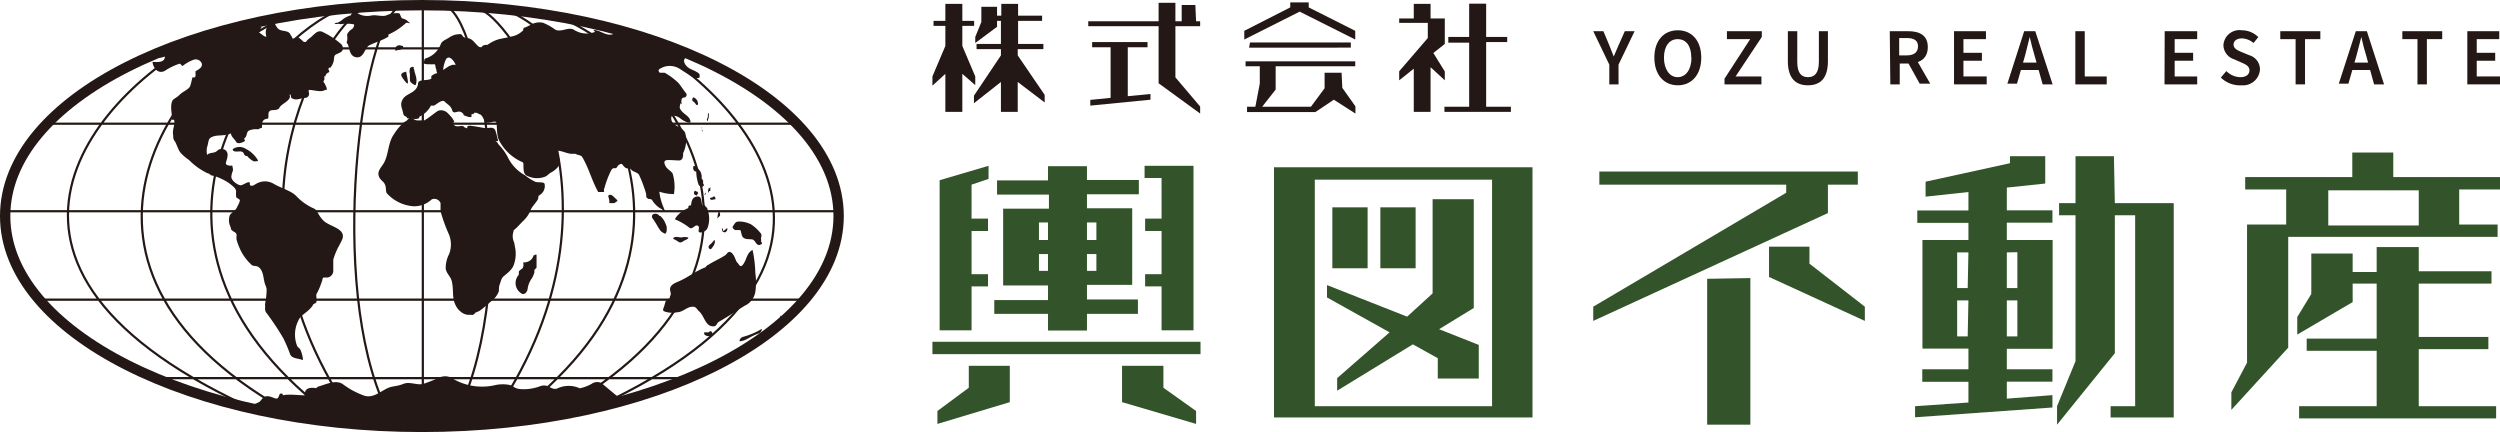
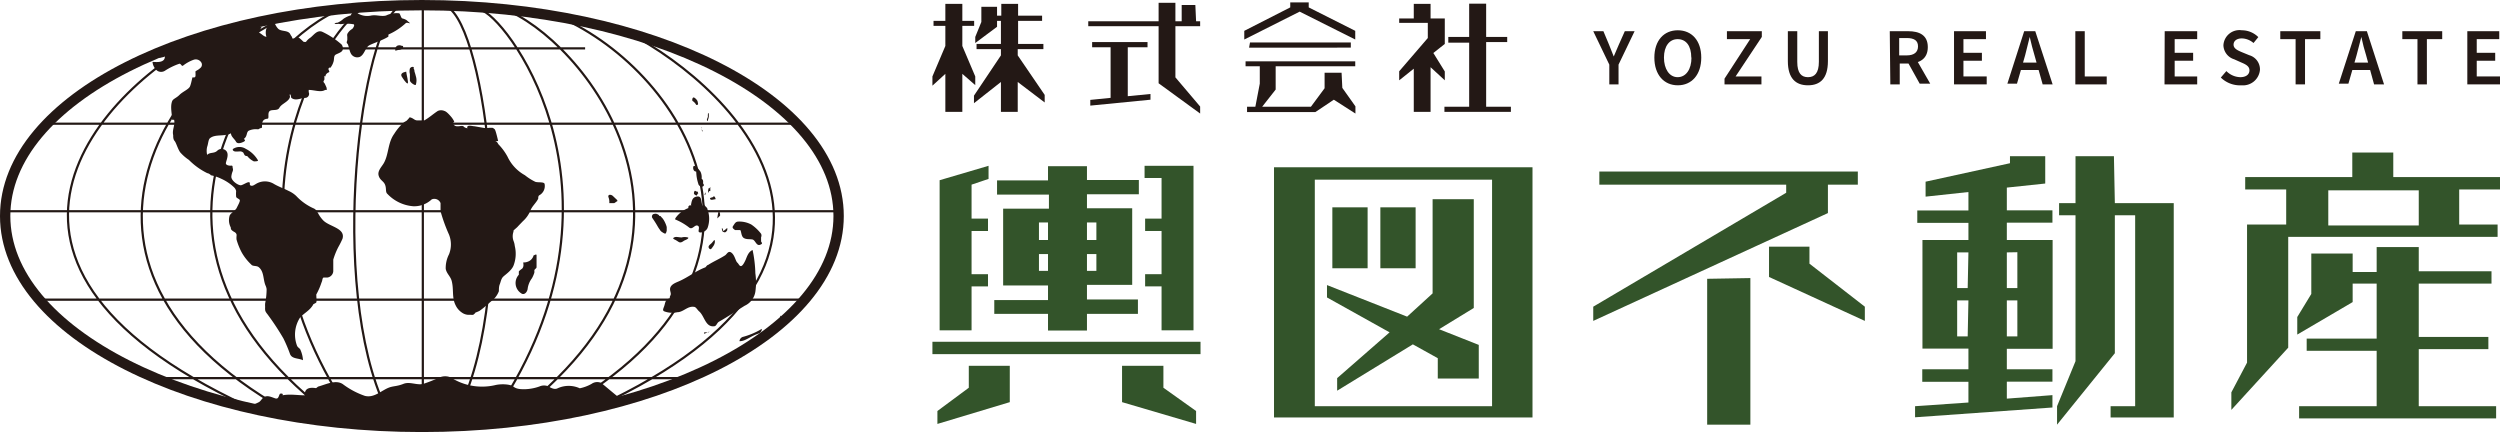
<svg xmlns="http://www.w3.org/2000/svg" viewBox="0 0 135.4 23.41">
  <defs>
    <style>.cls-1{fill:#33542a;}.cls-2,.cls-5{fill:#231815;}.cls-3,.cls-4{fill:none;stroke:#231815;stroke-miterlimit:2.61;}.cls-3{stroke-width:0.56px;}.cls-3,.cls-5{fill-rule:evenodd;}.cls-4{stroke-width:0.12px;}</style>
  </defs>
  <g id="レイヤー_2" data-name="レイヤー 2">
    <g id="レイヤー_1-2" data-name="レイヤー 1">
      <polygon class="cls-1" points="62.91 11.84 62.02 11.84 62.02 12.51 62.91 12.51 62.91 14.85 62.02 14.85 62.02 15.51 62.91 15.51 62.91 17.89 64.64 17.89 64.64 8.98 61.99 8.98 61.99 9.64 62.91 9.64 62.91 11.84" />
      <polygon class="cls-1" points="63.01 19.81 60.77 19.81 60.77 21.78 64.78 22.96 64.78 22.26 63.01 21 63.01 19.81" />
      <polygon class="cls-1" points="52.47 21 50.77 22.26 50.77 22.96 54.69 21.78 54.69 19.81 52.47 19.81 52.47 21" />
      <rect class="cls-1" x="50.5" y="18.51" width="14.52" height="0.67" />
      <polygon class="cls-1" points="52.62 15.51 53.51 15.51 53.51 14.85 52.62 14.85 52.62 12.51 53.51 12.51 53.51 11.84 52.62 11.84 52.62 10 53.54 9.69 53.54 8.98 50.89 9.76 50.89 17.89 52.62 17.89 52.62 15.51" />
      <path class="cls-1" d="M56.76,17.9h2.11V17h2.76v-.78H58.87v-.79h2.45V11.28H58.87v-.76h2.81V9.75H58.87V9H56.76v.77H54v.77h2.81v.76H54.33v4.16h2.43v.79H53.85V17h2.91Zm2.11-5.85h.51V13h-.51Zm0,1.71h.51v.91h-.51Zm-2.6-1.71h.49V13h-.49Zm0,2.62v-.91h.49v.91Z" />
      <path class="cls-1" d="M83,22.61H69V9.06H83ZM80.81,9.73h-9.6V22h9.6ZM75.26,18l-3.39-1.89v-.67l4.34,1.71,1.38-1.26v-5.1h2.23v5.89l-1.88,1.15,2.15.85v1.82H77.87V19.4l-1.35-.75-4.1,2.51v-.68Zm-1.19-3.47H72.16V11.23h1.91Zm2.6,0H74.76V11.23h1.91Z" />
      <path class="cls-1" d="M99,11.54,86.29,17.38v-.77l10.45-6.17V10H86.62V9.29h14V10H99Zm-4.2,3.52V23H92.46v-7.9ZM98,14.28,101,16.61v.77L95.81,15V13.36H98Z" />
      <path class="cls-1" d="M108.69,13h2.48v5.89h-2.48V20h2.47v.67h-2.47v.92l2.47-.19v.67l-7.44.53V22l2.89-.2V20.68h-2.5V20h2.5V18.88h-2.49V13h2.49v-.93h-2.77v-.67h2.77v-1l-2.32.25V9.84l4.57-1V8.46h1.91V9.94l-2.08.22v1.23h2.47v.67h-2.47Zm-2.08.67H106v1.93h.57Zm0,2.6H106v1.95h.57Zm2.08-2.6v1.93h.57V13.66Zm.57,2.6h-.57v1.95h.57ZM114.54,11h3.19V22.61h-3.42V22h1.33V11.66h-1.1v7.47L111.41,23V22l1-2.44V11.66h-.89V11h.89V8.46h2.08Z" />
      <path class="cls-1" d="M129.62,9.59h5.78v.67h-2.21v1.9h2.08v.67H123.93v6l-3.08,3.37v-.95l.85-1.61V12.16h2.12v-1.9H121.6V9.59h5.8V8.26h2.22ZM131,22h4.19v.66H124.52V22h4.2v-3h-3.79v-.66h3.79V15.36h-1.3v1l-3,1.76v-.95l.76-1.25V13.73h2.24v1h1.3V13.38H131v1.31h3.94v.67H131v2.89h3.77v.66H131Zm-4.9-11.69v1.9H131v-1.9Z" />
      <path class="cls-2" d="M51.2,4l-.7.64V4.14l.7-1.65V1.4h-.64V1.13h.64V.21h.92v.92h.64V1.4h-.64V2.49l.7,1.65v.47L52.12,4V6.06H51.2ZM55.12,3l1.46,2.14v.41L55.12,4.44V6.06h-.91V4.44L52.75,5.59V5.18L54.21,3V2.66H52.89V2.38h1.32V1.13H54v.32l-1.18.88V2l.33-.81V.37H54V.85h.23V.21h.91V.85h1.3v.28h-1.3V2.38h1.37v.28H55.12Z" />
      <path class="cls-2" d="M64.78,1.15H65v.27H63.66V4.19L65,5.77v.38L62.75,4.51V1.42H58.94V1.15h3.81v-1h.91v1H64V.27h.74ZM60.15,5.3V2.56h-1V2.28h3v.28H61.08V5.21l1.23-.12V5.4l-3.26.32V5.41Z" />
      <path class="cls-2" d="M70.39.63l-3,1.51V1.67L69.88.4V.13h1V.4l2.52,1.27v.47ZM72.7,4.76l.71,1v.39l-1.17-.75-1,.67h-3.7V5.78h.45l.24-1.25V3.59h-.77V3.32h5.94v.27H69.09V4.85l-.73.93H71l.74-1V3.94h.92Zm-5-2.46h5.46v.28H67.65Z" />
      <path class="cls-2" d="M78.25,4.35l-.77-.71V6.06h-.91V3.72l-.79.63V3.86l1.55-1.8V1.24H75.78V1h.79V.21h.91V1h.77V2.38l-.62.49.62,1Zm2.24,1.43h1.34v.28h-3.6V5.78h1.34V2.31H78.44V2h1.13V.2h.92V2h1.14v.28H80.49Z" />
      <path class="cls-2" d="M87.16,3.5l-.87-1.81h.55l.31.74.25.63h0l.27-.63L88,1.69h.53L87.66,3.5V4.57h-.5Z" />
      <path class="cls-2" d="M89.6,3.12c0-.93.52-1.48,1.27-1.48s1.27.55,1.27,1.48-.52,1.5-1.27,1.5S89.6,4.05,89.6,3.12Zm2,0c0-.65-.29-1-.74-1s-.74.39-.74,1,.29,1.06.74,1.06S91.61,3.76,91.61,3.12Z" />
      <path class="cls-2" d="M93.4,4.26l1.39-2.14H93.53V1.69h1.89V2L94,4.14h1.4v.43h-2Z" />
      <path class="cls-2" d="M96.83,3.31V1.69h.51V3.35c0,.62.23.83.58.83s.59-.21.59-.83V1.69H99V3.31c0,.94-.42,1.31-1.08,1.31S96.83,4.25,96.83,3.31Z" />
      <path class="cls-2" d="M102.35,1.69h1c.6,0,1.06.21,1.06.86s-.46.89-1.06.89h-.46V4.57h-.51ZM103.27,3c.39,0,.61-.17.61-.49s-.22-.45-.61-.45h-.41V3Zm0,.27.37-.31.9,1.57h-.57Z" />
      <path class="cls-2" d="M105.83,1.69h1.73v.43h-1.22v.74h1v.43h-1v.85h1.26v.43h-1.77Z" />
      <path class="cls-2" d="M109.63,1.69h.6l.94,2.88h-.54L110.19,3c-.09-.31-.18-.63-.26-1h0c-.08.32-.16.64-.25,1l-.44,1.53h-.52Zm-.38,1.7h1.35v.4h-1.35Z" />
      <path class="cls-2" d="M112.4,1.69h.51V4.14h1.19v.43h-1.7Z" />
      <path class="cls-2" d="M117.24,1.69H119v.43h-1.22v.74h1v.43h-1v.85H119v.43h-1.77Z" />
      <path class="cls-2" d="M120.28,4.2l.3-.35a1.1,1.1,0,0,0,.75.33c.32,0,.5-.15.5-.37s-.19-.32-.45-.43L121,3.21a.82.82,0,0,1-.58-.76.87.87,0,0,1,1-.81,1.26,1.26,0,0,1,.89.37l-.26.32a1,1,0,0,0-.63-.25c-.27,0-.45.13-.45.34s.22.31.46.41l.39.16a.8.8,0,0,1,.58.78.92.92,0,0,1-1,.85A1.48,1.48,0,0,1,120.28,4.2Z" />
      <path class="cls-2" d="M124.33,2.12h-.83V1.69h2.17v.43h-.83V4.57h-.51Z" />
      <path class="cls-2" d="M127.59,1.69h.6l.93,2.88h-.54L128.15,3c-.1-.31-.18-.63-.26-1h0c-.08.32-.17.64-.26,1l-.44,1.53h-.52Zm-.38,1.7h1.35v.4h-1.35Z" />
      <path class="cls-2" d="M130.93,2.12h-.82V1.69h2.16v.43h-.83V4.57h-.51Z" />
      <path class="cls-2" d="M133.63,1.69h1.73v.43h-1.22v.74h1v.43h-1v.85h1.26v.43h-1.77Z" />
      <path class="cls-3" d="M22.85,23.12c12.47,0,22.57-5.11,22.57-11.42S35.32.28,22.85.28.28,5.39.28,11.7,10.39,23.12,22.85,23.12Z" />
      <path class="cls-4" d="M21.48.45c-2.08,1.88-3.79,16.08-.25,22.31M19.68.45c-1.61.73-8.46,10.24-.83,21.74M18.14.64c-4.5,2.11-12.5,12.73,0,22M16.06.69c-7,2.62-14.71,14,0,21.86M11.63,1.73C5.51,4.64-3.85,14.41,14.19,22.36M24.4.5c2.09,1.88,3.71,16,.16,22.26M26.16.59c1.58.74,8.41,10.1.78,21.6M27.65.64c4.5,2.11,12.5,12.73,0,22M30.32.93c6.86,3,13.72,14-.63,21.62M34,1.76c6.13,3.17,15.32,12.79-2.4,20.6M17.44,2.62H31.69M2.6,6.7H43.15M.26,11.44H45.4M2.1,16.23H43.39M8.53,20.48H37.36" />
      <line class="cls-4" x1="22.9" y1="0.11" x2="22.9" y2="22.81" />
      <path class="cls-2" d="M14,14.46c.31.24.24.66.38,1a.66.66,0,0,1,.06.2,3.94,3.94,0,0,1-.08.77,1.41,1.41,0,0,0,0,.2.65.65,0,0,0,0,.14c0,.12.11.22.17.31a14.12,14.12,0,0,1,.82,1.25,8,8,0,0,1,.36.85c.11.27.46.21.7.33a1.62,1.62,0,0,0-.16-.61s-.14-.11-.16-.17a1.7,1.7,0,0,1,.16-1.53c.24-.26.5-.36.7-.68,0-.06.15-.09.18-.14s0-.31,0-.43a3.65,3.65,0,0,0,.28-.64.75.75,0,0,0,.05-.16.17.17,0,0,1,.06-.12c.07,0,.15,0,.22,0a.37.37,0,0,0,.31-.34c0-.22,0-.42,0-.63a3.83,3.83,0,0,1,.28-.69,4.51,4.51,0,0,0,.22-.44c.17-.58-.72-.65-1.05-1s-.28-.56-.55-.66a2.92,2.92,0,0,1-.91-.66,1.46,1.46,0,0,0-.41-.27c-.25-.13-.52-.22-.78-.37a.93.93,0,0,0-1,0c-.09.05-.17.12-.27.08s0-.16-.09-.18-.28.12-.42.16-.56-.24-.54-.47a1,1,0,0,1,.07-.28.25.25,0,0,0,0-.19c0-.06,0-.13-.07-.12s-.24,0-.29-.09.22-.5,0-.72a.34.34,0,0,0-.47,0c-.17.17-.41.07-.55.23a.93.93,0,0,1,0-.44c.06-.16.06-.4.16-.47.29-.23.76-.07,1.13-.26,0,.18.19.3.27.45s.3.07.43,0,0-.13,0-.15c.2-.14.12-.35.26-.44A.9.9,0,0,1,13.92,7H14a.6.6,0,0,1,.11-.06s.08,0,.08-.05c0-.23,0-.43.29-.46.12,0,0-.27.11-.4s.44,0,.54-.19.37-.28.51-.46,0-.23.06-.26.05.14.08.18c.24.19.51,0,.78,0a.22.22,0,0,0,.16-.31s0,0,0,0h0s0-.09,0-.12c.3,0,.66.15.89,0,0,0,.06,0,.08,0s0-.07,0-.11a1.42,1.42,0,0,0-.08-.18c0-.05-.09-.11-.09-.16s.06-.09.05-.14l0-.09a.22.22,0,0,1,0-.08s.06.06.06,0,.07-.15.17-.19-.05-.14,0-.22.1,0,.11-.05a.93.93,0,0,0,.15-.3c.05-.13,0-.32.12-.39s.36-.13.38-.27a.33.33,0,0,0-.06-.28,4.43,4.43,0,0,0-1.05-.69c-.27-.11-.45.17-.64.32a.87.87,0,0,0-.24.23s-.07,0-.11,0S16.21,2,16.08,2s0,.07,0,.08a1,1,0,0,1-.25,0c0-.09-.07-.14-.1-.21-.11-.26-.5-.14-.67-.32s-.15-.33-.26-.28-.32.11-.37.27a.7.7,0,0,0,0,.45c-.14,0-.24-.14-.36-.2s.09-.24.11-.38c-.06.14-.28-.13-.4-.07a2.53,2.53,0,0,1-.8.15c-.15,0-.22.21-.37.15s-.21.1-.3,0,.15-.09.09-.1-.48.13-.61.19c-.54.24-1,.25-1.53.46-.27.1-.58.26-.83.35-.53.17-.94.44-1.5.57.34-.08.63.11,1-.05,0,.34-.41.31-.67.29a.68.68,0,0,0,.27.49.39.39,0,0,0,.39,0,3.49,3.49,0,0,1,.8-.39c.09,0,.12.17.2.1a2.05,2.05,0,0,1,.56-.31.35.35,0,0,1,.42.14.23.23,0,0,1-.06.31.66.66,0,0,1-.17.12l-.08.05a.49.49,0,0,0,0,.11l0,.12s0,.09-.06.1-.08,0-.1,0-.07.33-.14.49-.39.28-.57.46-.35.21-.4.35c-.11.31,0,.67,0,1h.11c.07.28-.12.54-.05.83,0,.11,0,.23.08.32s.17.43.3.61a2.31,2.31,0,0,0,.47.41,3.66,3.66,0,0,0,1,.72c.07,0,.22.11.18.11a2.25,2.25,0,0,1,.57.19,2.45,2.45,0,0,1,.69.46.4.4,0,0,1,.12.21,1.45,1.45,0,0,0,0,.3c0,.07.14.11.19.17s-.1.31-.16.44-.32.28-.38.41a.84.84,0,0,0,.06.65c0,.05,0,.11.08.17s.09.06.14.09a.23.23,0,0,1,.09.11.41.41,0,0,1,0,.11,1,1,0,0,0,0,.17,3.53,3.53,0,0,0,.28.7,2.75,2.75,0,0,0,.52.66C13.68,14.43,13.88,14.38,14,14.46Z" />
      <path class="cls-2" d="M32.54,20.73a.53.53,0,0,0-.5.06,2.16,2.16,0,0,1-.64.24h0c.05,0,0,0,0,0h0a1.44,1.44,0,0,0-1.2,0c-.15.08-.33,0-.49-.1a.6.6,0,0,0-.49,0,2.56,2.56,0,0,1-.8.15c-.2,0-.44,0-.61-.14s-.68-.16-1-.08a3.13,3.13,0,0,1-2.4-.42.78.78,0,0,0-.6,0,8.48,8.48,0,0,1-.88.35c-.36.09-.73-.14-1.08,0s-.54.11-.78.2c-.42.16-.81.58-1.31.45a4.34,4.34,0,0,1-1.2-.64c-.37-.24-.86,0-1.3.13-.05,0-.12.1-.16.09-.32-.05-.62,0-.59.39-.42,0-.79-.08-1.21,0a.06.06,0,0,0,0-.08.17.17,0,0,0-.14,0c-.08.13-.07.31-.27.24s-.37-.15-.53-.09-.2.2-.32.29a1.58,1.58,0,0,1-.53.18,35.85,35.85,0,0,0,9.15,1.22,41.26,41.26,0,0,0,11.25-1.41l-.15-.1C33.88,21.88,32.62,20.76,32.54,20.73Z" />
      <path class="cls-2" d="M18.46,1.31a2.09,2.09,0,0,1,.66,0c.14,0,0,.23-.05.26a.68.68,0,0,0-.26.27.38.38,0,0,0,0,.15s0,.1,0,.16,0,0,0,0h0a.07.07,0,0,1,0,0c0,.06-.07.16,0,.21s.1.38.2.55a.39.39,0,0,0,.48.17c.26-.13.29-.51.52-.63s.69-.26,1-.45c.05,0,0-.13.05-.14a3.42,3.42,0,0,0,.91-.6c.06-.06.16,0,.24,0a.73.73,0,0,0-.09-.08l-.1-.09A.89.89,0,0,0,21.8,1c-.08,0-.12-.25-.18-.28a1.31,1.31,0,0,0-.71.12c-.26.07-.51-.05-.8,0a1,1,0,0,1-.83-.18s-.1,0-.15,0S19,.81,19,.83a1.47,1.47,0,0,0-.4.19,1.11,1.11,0,0,1-.32.21s-.14,0-.16.06a.46.46,0,0,0,.2,0Z" />
      <path class="cls-2" d="M21.75,2.48a.28.28,0,0,0-.24,0,.23.23,0,0,0-.09.27c.24-.09.19,0,.41-.14,0,0,0-.11,0-.12Z" />
      <path class="cls-2" d="M21.77,4.17s.21.34.3.35S22,4,22,3.88C21.8,3.92,21.66,4,21.77,4.17Z" />
      <path class="cls-2" d="M22.2,3.71a.61.61,0,0,0,0,.3c0,.11,0,.22,0,.34s.3.31.32.24a.76.76,0,0,0,0-.47,2.17,2.17,0,0,0-.07-.24s0-.11-.05-.17a.08.08,0,0,0,0-.08C22.3,3.6,22.23,3.66,22.2,3.71Z" />
      <path class="cls-2" d="M33,11c.08,0,.19,0,.27,0a1,1,0,0,0,.13-.09c.05,0,.05-.06,0-.1l-.2-.19a.24.24,0,0,0-.17-.07s-.08,0-.08.07a.07.07,0,0,0,0,.05A.7.7,0,0,1,33,11Z" />
      <path class="cls-2" d="M22.15,6.4a1.79,1.79,0,0,1-.13.14s0,0,0,0l-.14.08a2.91,2.91,0,0,0-.53.63c-.35.48-.29,1.1-.56,1.58-.12.21-.36.43-.28.69s.27.28.35.5,0,.38.13.49a2.15,2.15,0,0,0,1.39.66,1.38,1.38,0,0,0,1-.37.36.36,0,0,1,.48.2c0,.12,0,.3,0,.44a8.8,8.8,0,0,0,.46,1.27,1.44,1.44,0,0,1,0,1.06,1.63,1.63,0,0,0-.18.79c.05.27.27.41.33.68.11.45,0,.88.2,1.28a1,1,0,0,0,.41.45.65.65,0,0,0,.27.08h.15a.56.56,0,0,0,.13,0s.14-.11.11-.11.16-.06.24-.11c.26-.18.48-.4.73-.6a1.2,1.2,0,0,0,.31-.46c0-.12,0-.26.05-.38s.07-.29.18-.4.45-.33.56-.6a1.78,1.78,0,0,0,.07-1.07,1,1,0,0,0-.07-.28.74.74,0,0,1,0-.49l0-.06c.08-.09.19-.16.26-.25l.25-.26a1.56,1.56,0,0,0,.4-.56c.09-.25.32-.43.43-.66,0-.06,0-.16.07-.19a.57.57,0,0,0,.28-.58c0-.16-.32-.09-.5-.14a2.87,2.87,0,0,1-.57-.36,2.22,2.22,0,0,1-.94-1A3,3,0,0,0,27,7.82c-.05-.07-.08-.17-.19-.18l.17,0s-.12-.54-.18-.63a.38.38,0,0,0-.13-.09s-.11,0-.16,0a1,1,0,0,1-.35,0l-.45-.08c-.1,0-.31-.07-.38,0s0,.09,0,.1-.14,0-.22-.09-.37.07-.51-.07,0-.14,0-.2a1.28,1.28,0,0,0-.17-.26c-.08-.09-.24-.28-.36-.31a.44.44,0,0,0-.36,0c-.26.17-.46.36-.73.51,0,0-.11,0-.16,0H22.7l-.11,0c-.12,0-.2-.1-.31-.14S22.19,6.35,22.15,6.4Z" />
      <path class="cls-2" d="M28.1,14.7s0,.15,0,.18a.66.66,0,0,0,.12,1c.18.14.35-.08.36-.26a1.22,1.22,0,0,1,.23-.55,1.6,1.6,0,0,0,.13-.3.53.53,0,0,0,0-.12c0-.07.12-.11.12-.18s0-.11,0-.17,0-.14,0-.21,0-.17,0-.26v0c0-.1-.11,0-.16,0a.49.49,0,0,1-.26.32.66.66,0,0,1-.2.06s-.07,0-.09,0,0,.08,0,.12a.31.31,0,0,1-.06.21C28.21,14.6,28.15,14.64,28.1,14.7Z" />
      <path class="cls-2" d="M13.31,8.06a.63.63,0,0,0-.68,0c-.06.05,0,.12.08.14s.22,0,.32,0a.26.26,0,0,1,.15.07l.05.1a.14.14,0,0,0,.13.08c.05,0,.08.07.12.1a1,1,0,0,0,.27.19c.07,0,.25,0,.22-.06A1.6,1.6,0,0,0,13.31,8.06Z" />
      <path class="cls-2" d="M37.7,5.67s0,0,0,0a.06.06,0,0,0,.08,0c.06,0,0-.15,0-.19a.46.46,0,0,0-.16-.18c-.12-.09-.15.13-.11.17A.53.53,0,0,1,37.7,5.67Z" />
      <path class="cls-2" d="M38.34,6.56s0,0,0-.06a1,1,0,0,0,.05-.18V6.16s0-.07-.05,0,0,0,0,0l0,.07a.2.2,0,0,0,0,.08c0,.07-.12.2,0,.25A.11.11,0,0,0,38.34,6.56Z" />
      <path class="cls-2" d="M38.07,7.11S38,7,38,7a.65.65,0,0,1,0-.13s0,0,0,0h0a.07.07,0,0,0,0,.09S38,7.14,38.07,7.11Z" />
      <path class="cls-2" d="M37.56,9c-.05.11,0,.3.15.29a2.12,2.12,0,0,0,.11.66c0,.08.16.22.26.14s0-.11,0-.17,0,0,0-.06A.18.18,0,0,0,38,9.68a.71.71,0,0,0-.06-.38A1.49,1.49,0,0,0,37.66,9,.11.11,0,0,0,37.56,9Z" />
      <path class="cls-2" d="M38.38,10.19c-.1.37.09.21,0,.16h.09c0-.07,0-.15,0-.21S38.44,10.24,38.38,10.19Z" />
      <path class="cls-2" d="M37.75,10.38c-.06,0-.11-.1-.15,0s0,.13,0,.14c.22.16.1,0,.24-.07C37.78,10.49,37.82,10.35,37.75,10.38Z" />
      <path class="cls-2" d="M38.22,10.55c-.06,0,.06-.14,0-.15.06,0-.07.11-.07.12S38.16,10.55,38.22,10.55Z" />
      <path class="cls-2" d="M38.47,10.79c.05.07.2,0,.29,0a.3.3,0,0,0-.06-.14s-.06-.05-.06,0S38.39,10.69,38.47,10.79Z" />
      <path class="cls-2" d="M37.32,12.32c.18.15.3-.16.46-.1s0,.29.08.35.36,0,.46-.22a1.46,1.46,0,0,0,0-1c0-.15-.24-.19-.18-.39,0,.08,0,.12-.09.18-.1-.21,0-.59-.37-.48-.17.05-.21.2-.24.35s0,.09,0,.11,0,0-.08,0a.13.13,0,0,0-.08.08s0,.06,0,.07a1.5,1.5,0,0,0-.65.48s-.1.12-.05.14A3.14,3.14,0,0,1,37.32,12.32Z" />
      <path class="cls-2" d="M36.11,12.49c0-.06,0-.12,0-.18s-.13-.41-.28-.54l-.06-.07-.06,0c0-.05-.08-.09-.13-.11a.22.22,0,0,0-.16,0c-.09,0-.15.14-.08.23.25.36.28.47.39.61a.35.35,0,0,0,.13.14s.14.1.18.08S36.1,12.53,36.11,12.49Z" />
      <path class="cls-2" d="M37,13.07c.07-.06.18-.08.25-.14s0-.07,0-.07a.62.62,0,0,0-.33,0c-.15,0-.3-.06-.41,0s0,.09,0,.1C36.78,13.08,36.78,13.21,37,13.07Z" />
      <path class="cls-2" d="M38.68,13s-.09.12-.13.16-.21.15-.17.25.12.1.14.07.27-.28.18-.48Z" />
      <path class="cls-2" d="M39,11.68c0-.09,0-.19-.08-.24a2.44,2.44,0,0,0-.07.39Z" />
      <path class="cls-2" d="M39.3,12.57a.31.31,0,0,0,.09-.11s0-.09,0-.11-.16.15-.21.15,0-.1-.06-.13,0,.11,0,.14S39.24,12.61,39.3,12.57Z" />
      <path class="cls-2" d="M39.81,12.46c.07,0,.2,0,.27,0s.05.32.19.42.32.06.48.09.21.36.41.29.07-.13.06-.19a.11.11,0,0,0,0-.05s0,0,0,0h0s0-.12,0-.17a.22.22,0,0,0,0-.19,2.31,2.31,0,0,0-.53-.5A1.38,1.38,0,0,0,40,12c-.17,0-.21.12-.29.23S39.72,12.39,39.81,12.46Z" />
      <path class="cls-2" d="M40.91,15.8a3.59,3.59,0,0,0,0-1,6.77,6.77,0,0,0-.15-1.26c-.23.1-.3.35-.38.54-.27.59-.34.23-.44.15s-.14-.4-.32-.54-.25.08-.35.14c-.31.2-.61.32-.92.52-.06,0-.12.12-.15.13-.51.19-.93.54-1.44.76-.16.07-.38.15-.45.32s.07.31,0,.44,0,.15-.07.17c-.22.06-.21.26-.27.42s-.09.22,0,.27a1.22,1.22,0,0,0,.71.05c.33,0,.56-.35.91-.29.1,0,.18.16.27.24.3.25.34.87.82.81.12,0,.15-.18.25-.24.49-.28.92-.57,1.4-.87A1,1,0,0,0,40.91,15.8Z" />
-       <path class="cls-2" d="M38.38,18c-.07,0-.17,0-.24,0a.17.17,0,0,0,0,.08s0,.05.11.1.5.08.29-.21C38.52,17.92,38.44,17.93,38.38,18Z" />
+       <path class="cls-2" d="M38.38,18c-.07,0-.17,0-.24,0a.17.17,0,0,0,0,.08C38.52,17.92,38.44,17.93,38.38,18Z" />
      <path class="cls-2" d="M40.22,18.25a.27.27,0,0,0-.17.23c.35,0,.58-.28,1.08-.43a.27.27,0,0,0,.13-.24h0A3.9,3.9,0,0,1,40.22,18.25Z" />
      <path class="cls-2" d="M42.26,17.11s0,.05,0,.07v0s0,.07,0,.08h-.06c-.06.28-.26.41-.27.37,0,.13.25.25.32.11a1.7,1.7,0,0,0,.09-.57S42.29,17.08,42.26,17.11Z" />
      <path class="cls-5" d="M23.6,4h0Z" />
-       <path class="cls-5" d="M37.87,4c-.2-.21-.57-.21-.76-.52s.11-.36.16-.53c.11-.34-.44-.29-.69-.38a8.43,8.43,0,0,0-.9-.18,15.46,15.46,0,0,1-2.13-.66,1.46,1.46,0,0,1-.21-.16c0,.08.08.16,0,.2-.42.31-.77-.14-1.2-.15,0,0,.09.1.08.11a1.25,1.25,0,0,1-1.14-.12c-.29-.17-.67.15-1,0a3,3,0,0,0-.68-.38.92.92,0,0,0-.63.1l-.3.15s-.1,0-.12.07,0,.1-.08.15a1.11,1.11,0,0,1-.54.27c-.23.06-.47.1-.7.15a2,2,0,0,0-.63.31h0c-.12,0-.29,0-.33.17-.3-.11-.41-.49-.72-.53A.72.72,0,0,1,25.1,2L25,1.87v0c-.09-.05-.22,0-.31,0a1.17,1.17,0,0,0-.36.16c-.16.11-.37.17-.45.34a1.27,1.27,0,0,1-.82.79.13.13,0,0,0-.08.15s-.07,0-.08,0,0,.09,0,.11a.71.71,0,0,0,.26.06l.18,0a.14.14,0,0,0,.09,0l.07,0c.05,0,.06,0,.08.08s0,.13.05.19a.5.5,0,0,0,.05.21.74.74,0,0,0-.32.16s0,.13,0,.14c-.24.14-.7,0-.72.27-.05.5-.61.51-.81.82s-.05.49,0,.76.21.14.21.29c.22,0,.44.1.66,0,0,0,0-.09.05-.1a1.32,1.32,0,0,0,.59-.58s.1,0,.16,0,.44-.37.58-.22.34.22.41.47.29,0,.48.1.1.17.19.19.22.1.33.08,0-.11.06-.15.05,0,.07,0a.09.09,0,0,0,.05-.08c.05,0,.12,0,.15,0a1.89,1.89,0,0,0,.21.1c.13.1.18.31.29.41s.48-.11.55,0,0,.69.17,1a2.56,2.56,0,0,0,1.25,1.16c.06,0,.06.12.06.16,0,.26,0,.53.24.6a1.2,1.2,0,0,0,1,0,2,2,0,0,1,.24-.19A1.18,1.18,0,0,0,30.25,9c.15-.22,0-.55-.09-.84.31,0,.57.19.88.17l.13,0c.12.08.29.06.36.17.37.62.52,1.28.87,1.9,0,0,.17,0,.27,0s0-.14.06-.19a5,5,0,0,1,.38-1,.26.26,0,0,1,.11-.1l.15,0A1,1,0,0,0,33.45,9a.38.38,0,0,1,.09-.09c.06,0,.1-.08.17,0a.72.72,0,0,0,.17.18c.1.06.25,0,.31.1s.34.14.42.28a6,6,0,0,1,.28.7,2.26,2.26,0,0,1,.11.37s0,.07,0,.11.06.08.09.11.19,0,.23.08a1.35,1.35,0,0,0,.5.48.26.26,0,0,1,.13.14c.11-.05,0-.14,0-.2a3,3,0,0,1-.24-.88,2.38,2.38,0,0,0,.79.13,2.42,2.42,0,0,0-.07-1.11c-.08-.14-.29-.23-.38-.4s-.09-.26,0-.31.5,0,.73,0S37,8.4,37,8.29a1.58,1.58,0,0,0,.11-1.09c-.15-.36-.82-.38-.75-.85,0-.15.32-.07.47.05a1.08,1.08,0,0,0,.29.18.44.44,0,0,0,.16.06h.12c0-.37-.4-.43-.56-.74-.06-.11,0-.18,0-.26s.06,0,.07,0,0-.06,0-.08a.2.2,0,0,1,0-.11c0-.05,0-.13.1-.16s.1,0,.14-.06a.14.14,0,0,0,0-.19c-.15-.18-.26-.38-.41-.55A3.61,3.61,0,0,0,36,3.94c-.06,0-.17,0-.24,0s-.12-.14-.07-.18a1,1,0,0,1,1.17,0l.58.37a.53.53,0,0,0,.44.08S37.92,4.06,37.87,4ZM24,3.79a1.67,1.67,0,0,1,.16-.59c.18-.24.43.1.52.31,0,0-.17,0-.18,0l-.18.07Z" />
      <path class="cls-5" d="M23.65,4l0,0h0Z" />
    </g>
  </g>
</svg>